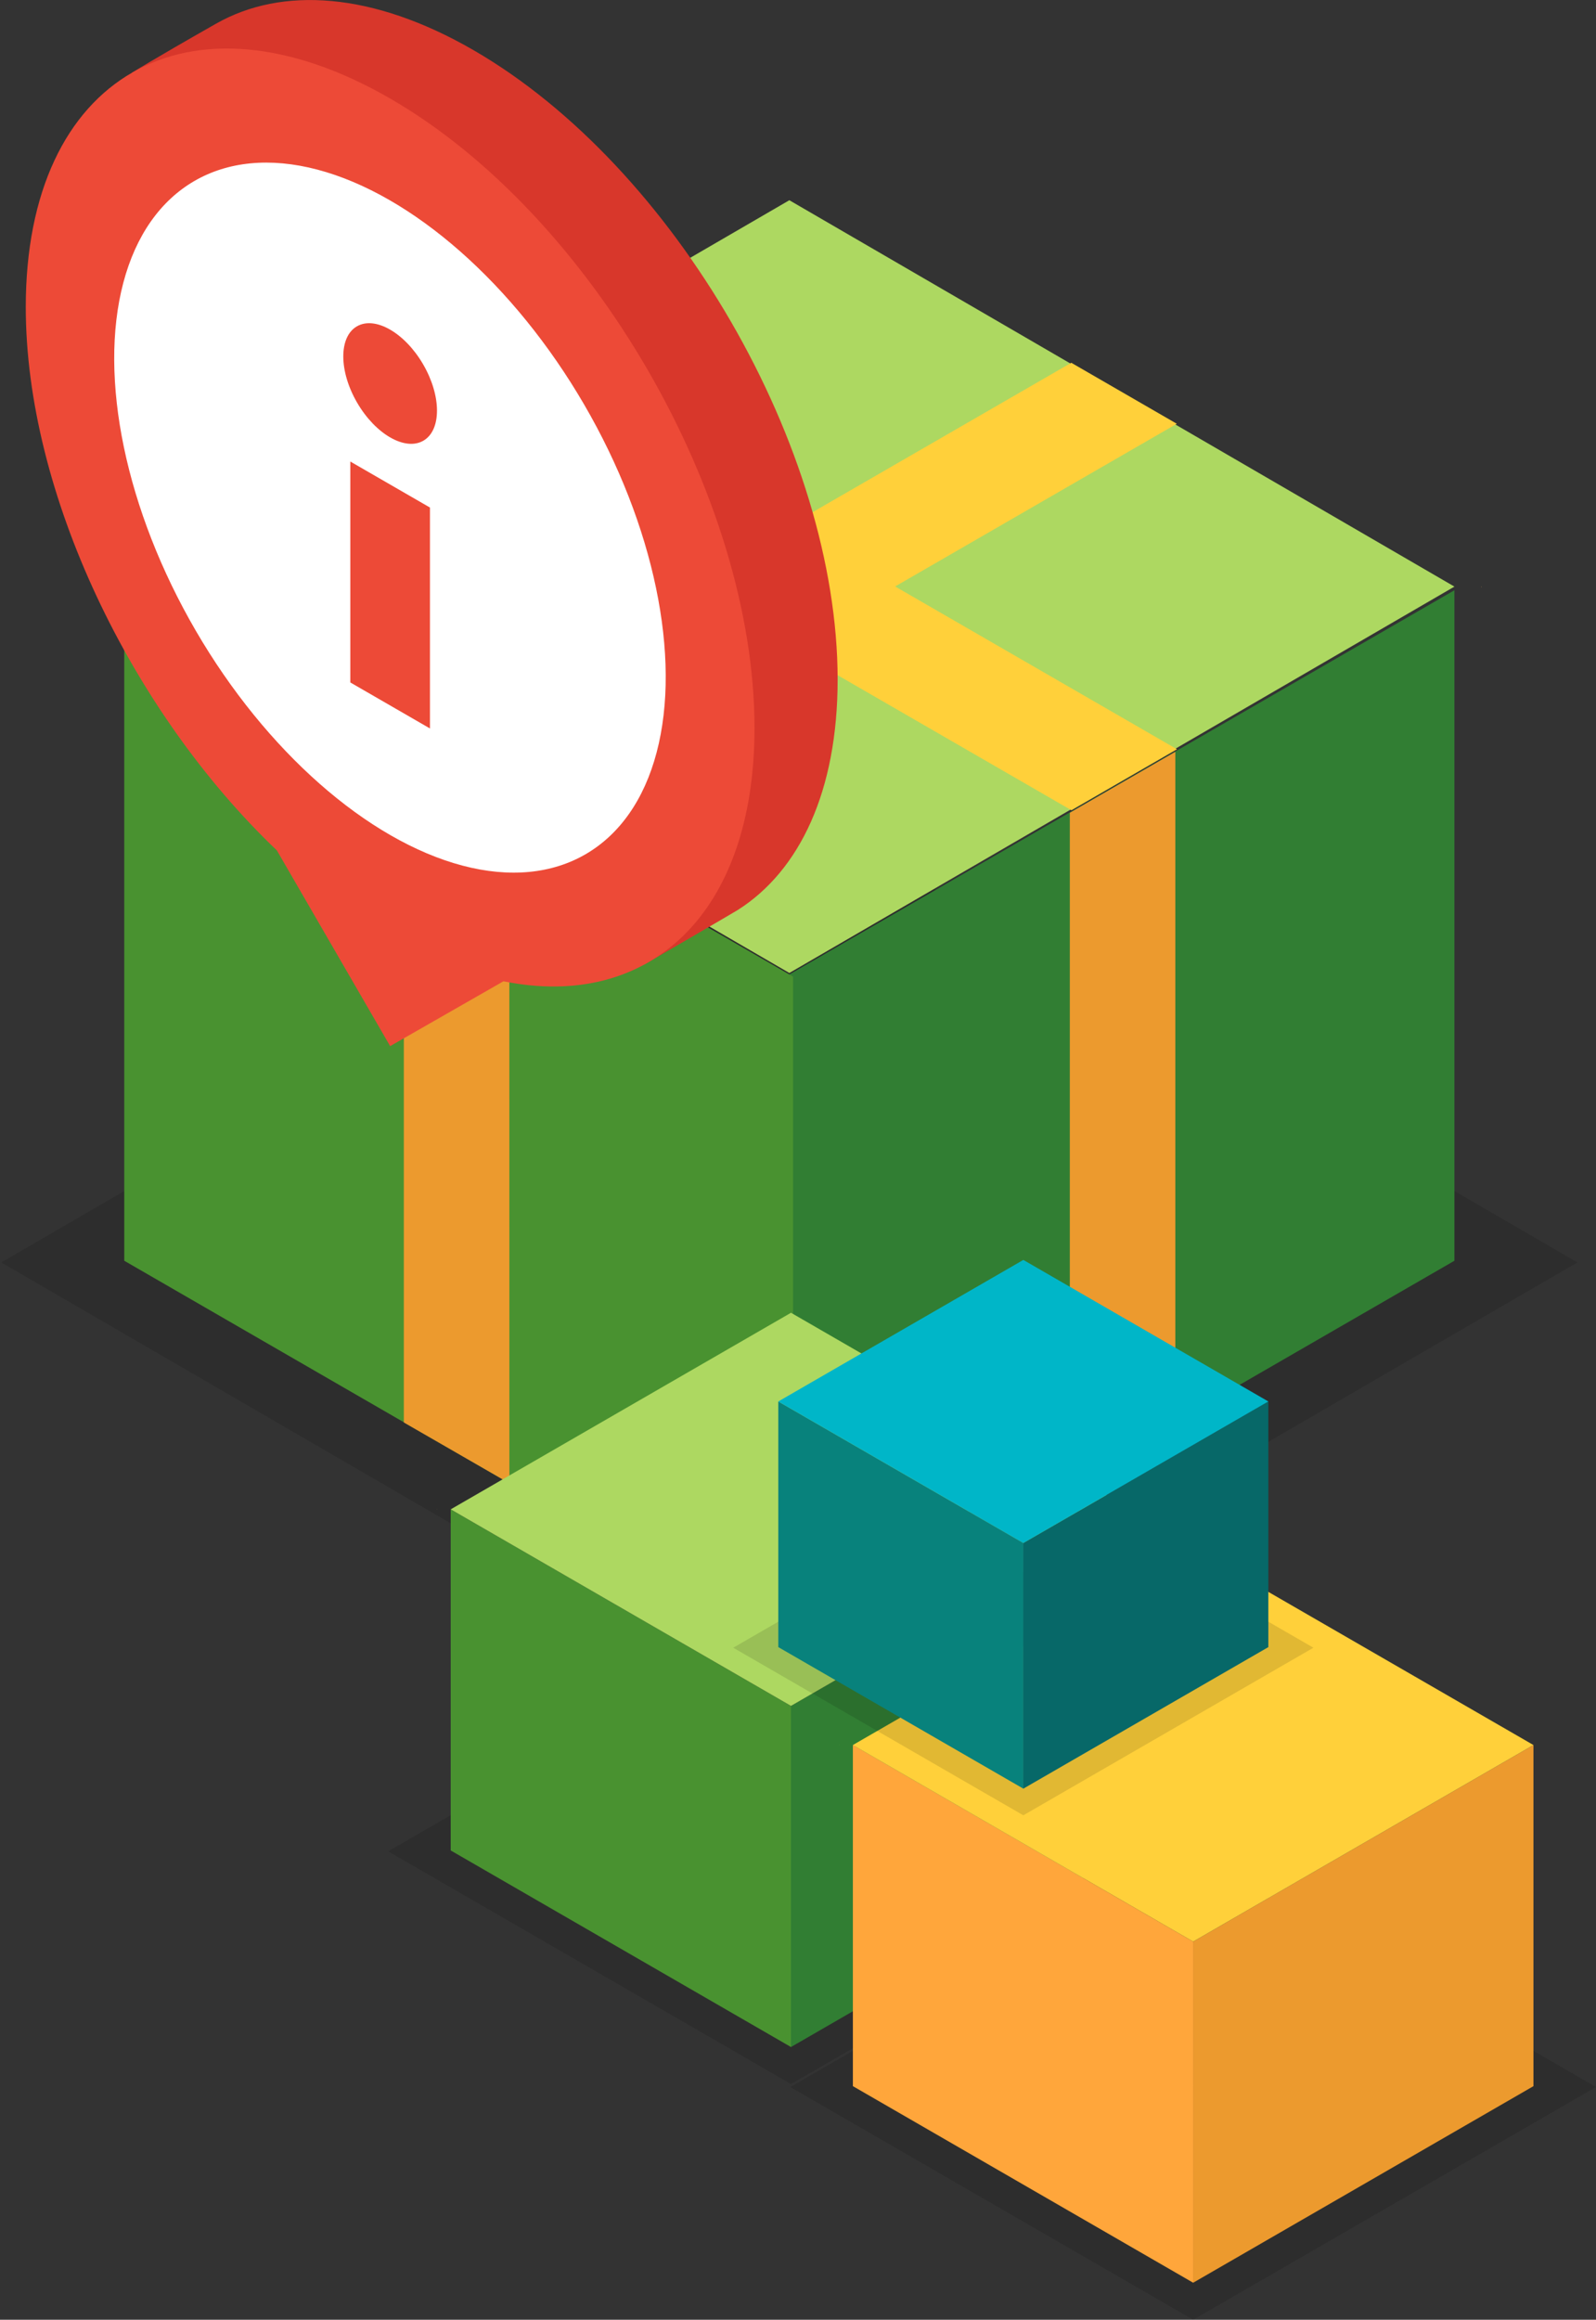
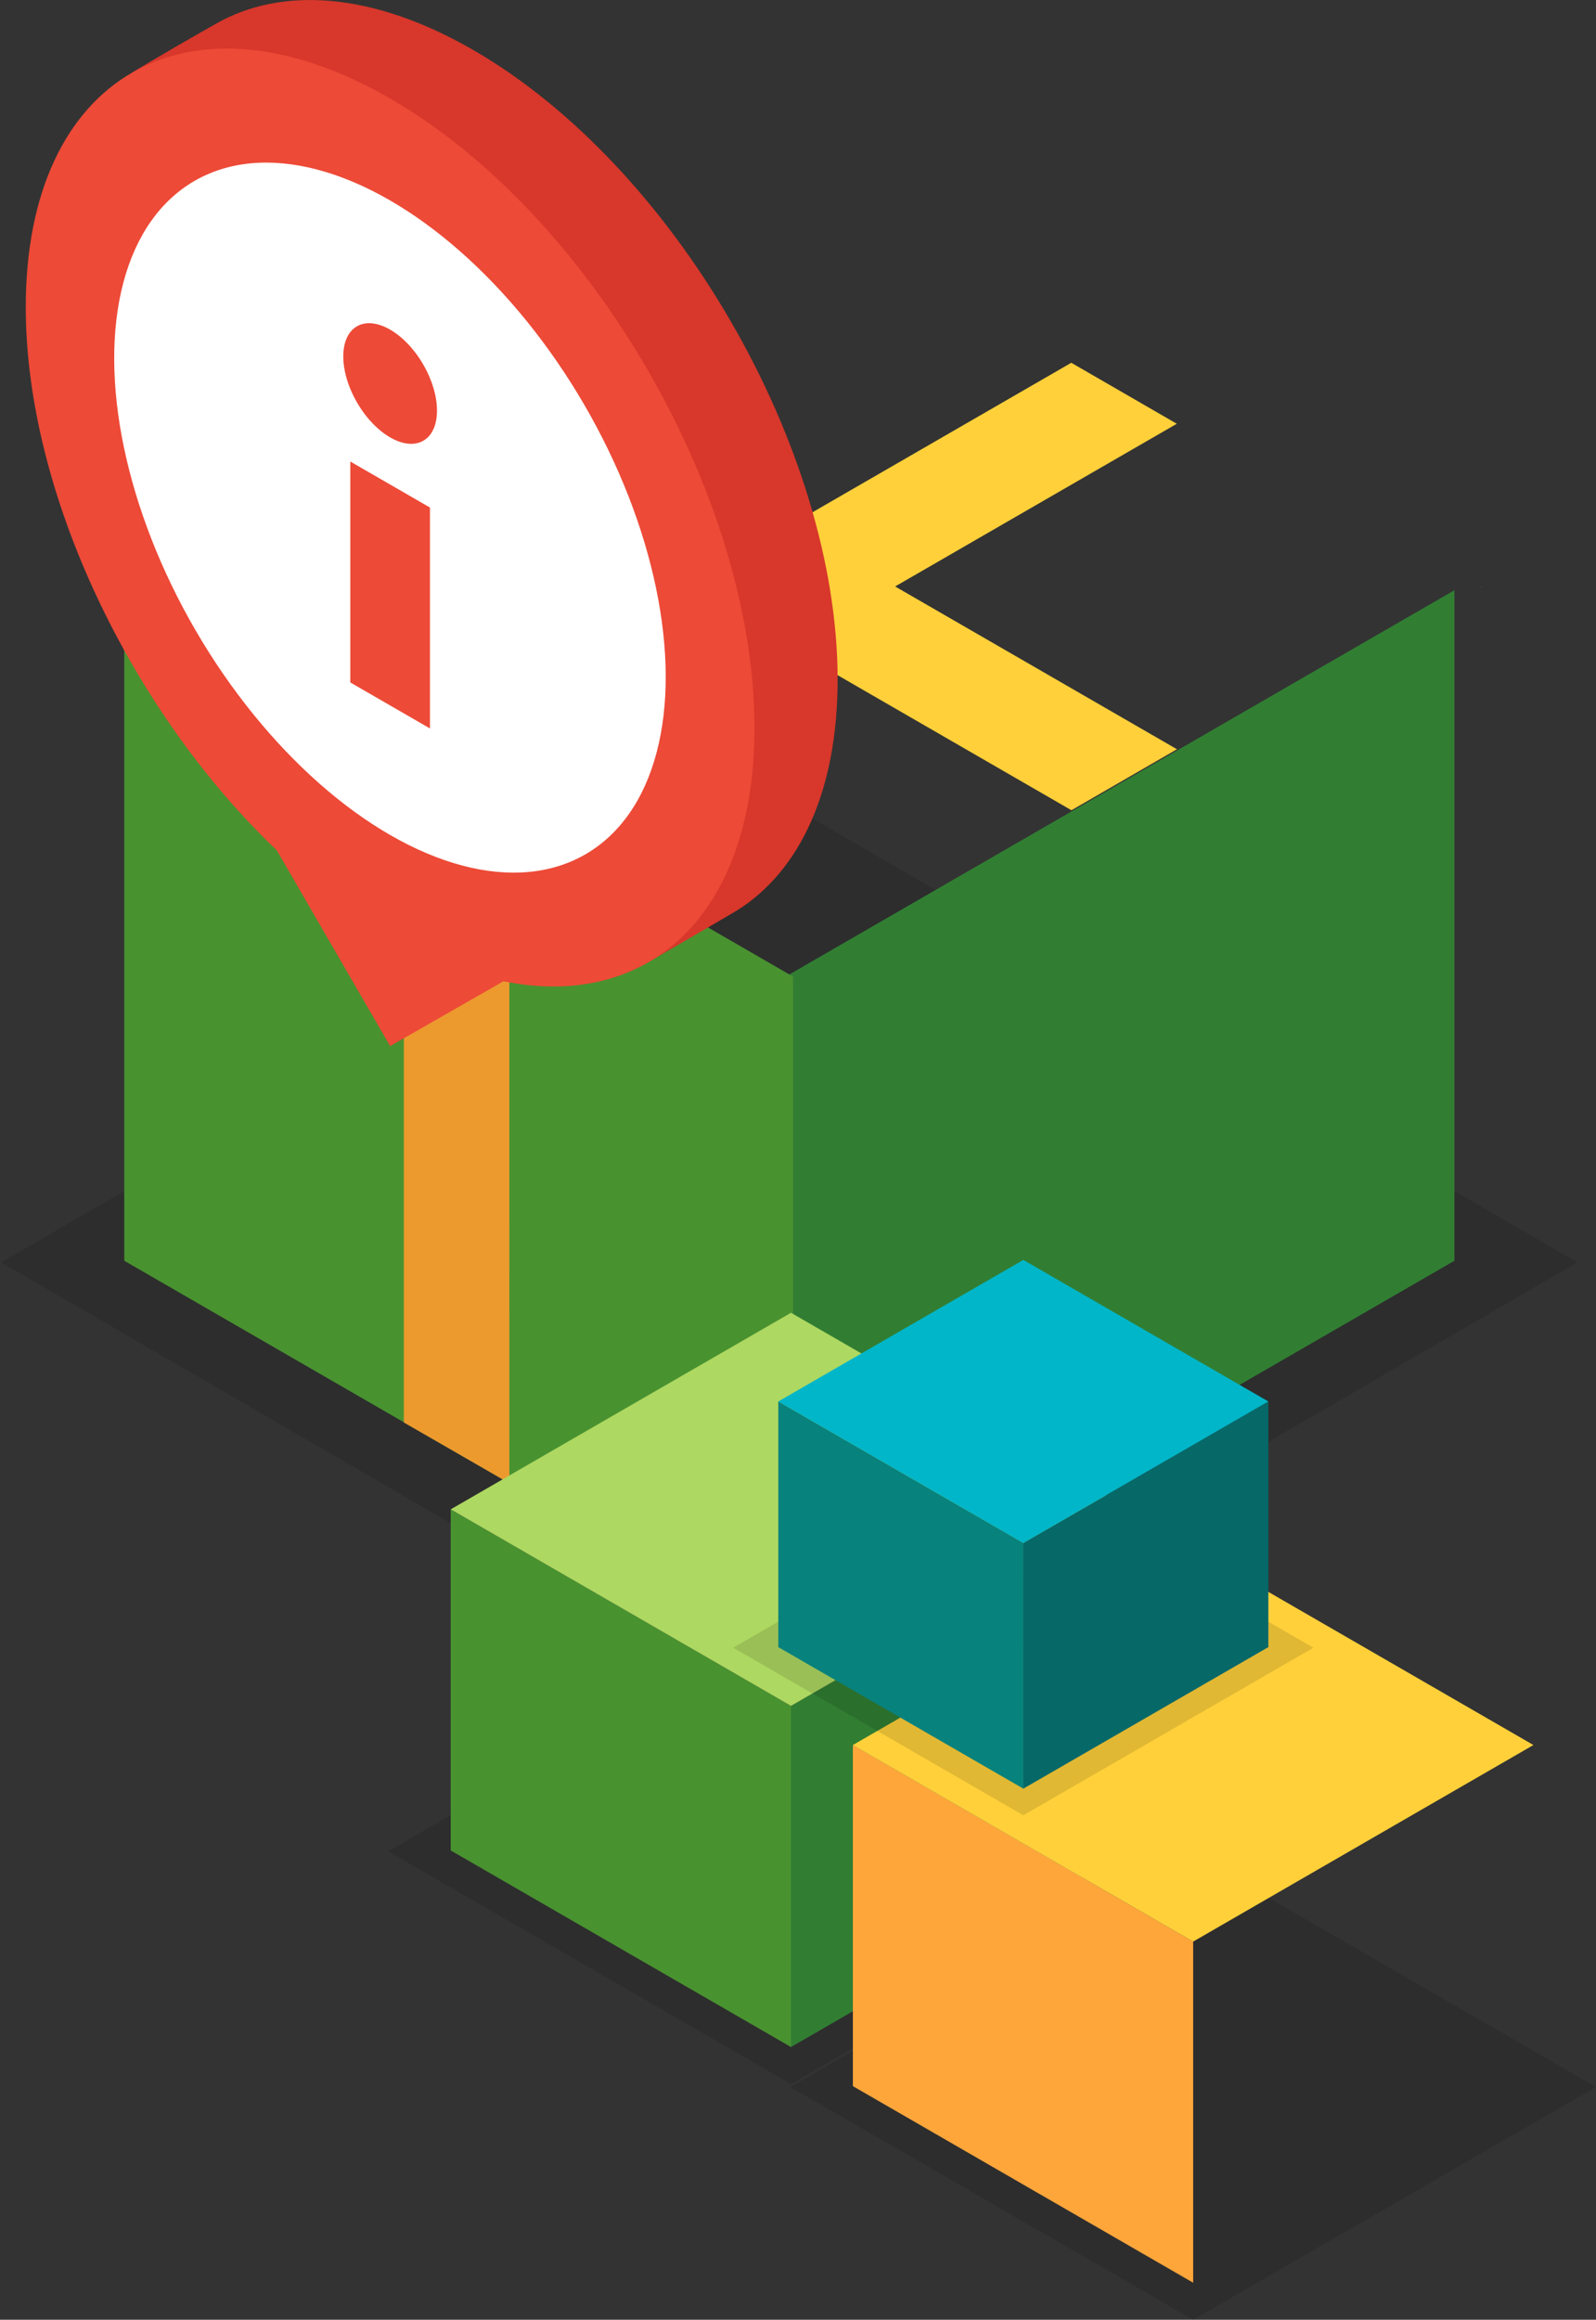
<svg xmlns="http://www.w3.org/2000/svg" width="190" height="276" viewBox="0 0 190 276">
  <rect x="0" y="0" width="190" height="276" fill="#333333" stroke="none" />
  <g transform="translate(-150 -1692)">
    <g transform="translate(150 1692)">
      <g transform="translate(0.15 23.823)">
        <path d="M3338.494-171.605l-93.819,54.424-93.819-54.424,93.819-54.424Z" transform="translate(-3150.856 297.986)" opacity="0.12" />
        <path d="M3371.972-184.608l-79.624,45.971v-79.777l79.624-45.971Z" transform="translate(-3198.976 310.788)" fill="#317e33" />
        <path d="M3252.457-138.637l-79.623-45.971v-79.777l79.623,45.971Z" transform="translate(-3158.192 310.788)" fill="#499230" />
-         <path d="M3331.188-287.416l-79.177,45.971-79.177-45.971,79.177-45.971Z" transform="translate(-3158.192 333.387)" fill="#add861" />
        <path d="M3416.652-264.579v.209a.848.848,0,0,0-.025-.209Z" transform="translate(-3240.457 310.531)" fill="#f9bb58" />
        <path d="M3315.384-297.1l-79.654,45.984-12.561-7.256,79.654-45.984Z" transform="translate(-3175.439 323.696)" fill="#ffd03a" />
        <path d="M3235.722-199.087v-28.976l-12.562-7.253v79.78l12.565,7.234Z" transform="translate(-3175.234 300.956)" fill="#ec9a2e" />
        <path d="M3223.2-297.1l79.654,45.984,12.562-7.256-79.655-45.984Z" transform="translate(-3175.451 323.696)" fill="#ffd03a" />
-         <path d="M3342.769-199.1V-228.08l12.563-7.253v79.78l-12.565,7.234Z" transform="translate(-3215.56 300.962)" fill="#ec9a2e" />
      </g>
      <g transform="translate(0 0)">
        <g transform="translate(15.728)">
          <path d="M3258.23-288.294c0-27.536-19.42-61.071-43.377-74.9-11.951-6.9-22.773-7.593-30.619-3.135-7.88,4.477-9.995,5.826-9.995,5.826s9.778,70.236,27.131,86.773l13.483,23.283,13.484-7.714,6.859,3.786s10.677-6.2,11.162-6.509C3253.717-265.569,3258.23-275.02,3258.23-288.294Z" transform="translate(-3174.24 369.145)" fill="#d8372b" />
        </g>
        <g transform="translate(0 5.77)">
          <path d="M3241.991-279.633c0-27.536-19.42-61.072-43.377-74.9s-43.377-2.721-43.377,24.815c0,22.123,12.541,48.111,29.894,64.649l13.483,23.282L3212.1-249.5C3229.451-246,3241.991-257.509,3241.991-279.633Z" transform="translate(-3152.169 360.484)" fill="#ed4a37" />
          <ellipse cx="26.754" cy="46.34" rx="26.754" ry="46.34" transform="matrix(0.864, -0.503, 0.503, 0.864, 0, 29.236)" fill="#fff" />
          <g transform="translate(38.558 30.773)">
            <path d="M3222.711-254.961l-9.482-5.474V-286.72l9.482,5.474Z" transform="translate(-3210.083 305.09)" fill="#ed4a37" />
            <ellipse cx="4.543" cy="7.87" rx="4.543" ry="7.87" transform="translate(0 4.575) rotate(-30.227)" fill="#ed4a37" />
          </g>
        </g>
      </g>
      <g transform="translate(102.194 157.888)">
-         <path d="M3321.935-130.246l-17.108,9.959v-2.559l17.108-9.959Z" transform="translate(-3304.827 132.805)" fill="#fff" />
        <g transform="translate(12.251 6.979)">
          <path d="M3328.072-119.771l-4.856,2.8v-2.559l4.856-2.8Z" transform="translate(-3323.216 122.33)" fill="#fff" />
        </g>
        <g transform="translate(0 11.328)">
          <path d="M3314.34-113.243l-9.513,5.533v-2.559l9.513-5.533Z" transform="translate(-3304.827 115.802)" fill="#fff" />
        </g>
      </g>
    </g>
    <g transform="translate(196.208 1841.905)">
      <g transform="translate(0 6.287)">
        <path d="M3149.655,901.016l47.958,27.688,47.958-27.688-47.958-27.688Z" transform="translate(-3149.655 -836.939)" opacity="0.12" />
        <path d="M3157.712,899.853l40.509,23.388V882.654l-40.509-23.388Z" transform="translate(-3150.263 -835.878)" fill="#499230" />
        <path d="M3201.526,923.24l40.508-23.388V859.266l-40.508,23.388Z" transform="translate(-3153.569 -835.878)" fill="#317e33" />
        <path d="M3157.712,857.358l40.509,23.388,40.509-23.388-40.509-23.388Z" transform="translate(-3150.263 -833.97)" fill="#add861" />
        <path d="M3155.952,859.195v.106a.435.435,0,0,1,.013-.106Z" transform="translate(-3150.131 -835.873)" fill="#f9bb58" />
      </g>
      <g transform="translate(47.877 34.33)">
        <path d="M3201.526,930.963l47.958,27.688,47.958-27.688-47.958-27.688Z" transform="translate(-3201.526 -866.886)" opacity="0.12" />
        <path d="M3209.583,929.8l40.509,23.388V912.6l-40.509-23.388Z" transform="translate(-3202.134 -865.826)" fill="#ffa63b" />
-         <path d="M3253.4,953.188l40.509-23.388V889.213L3253.4,912.6Z" transform="translate(-3205.439 -865.826)" fill="#ec9a2e" />
        <path d="M3209.583,887.305l40.509,23.388,40.509-23.388-40.509-23.388Z" transform="translate(-3202.134 -863.918)" fill="#ffd03a" />
        <path d="M3207.823,889.142v.106a.408.408,0,0,1,.013-.106Z" transform="translate(-3202.001 -865.82)" fill="#f9bb58" />
      </g>
      <g transform="translate(41.083)">
        <path d="M3194.139,875.448l34.533,19.938,34.534-19.938-34.534-19.938Z" transform="translate(-3194.139 -829.308)" opacity="0.12" />
        <path d="M3199.94,874.611l29.17,16.841V862.226l-29.17-16.841Z" transform="translate(-3194.576 -828.544)" fill="#08827c" />
        <path d="M3231.49,891.452l29.169-16.841V845.385l-29.169,16.841Z" transform="translate(-3196.957 -828.544)" fill="#076868" />
        <path d="M3199.94,844.011l29.17,16.841,29.17-16.841-29.17-16.841Z" transform="translate(-3194.576 -827.17)" fill="#00b6c8" />
        <path d="M3198.673,845.334v.077a.286.286,0,0,1,.009-.077Z" transform="translate(-3194.481 -828.54)" fill="#f9bb58" />
      </g>
    </g>
  </g>
</svg>